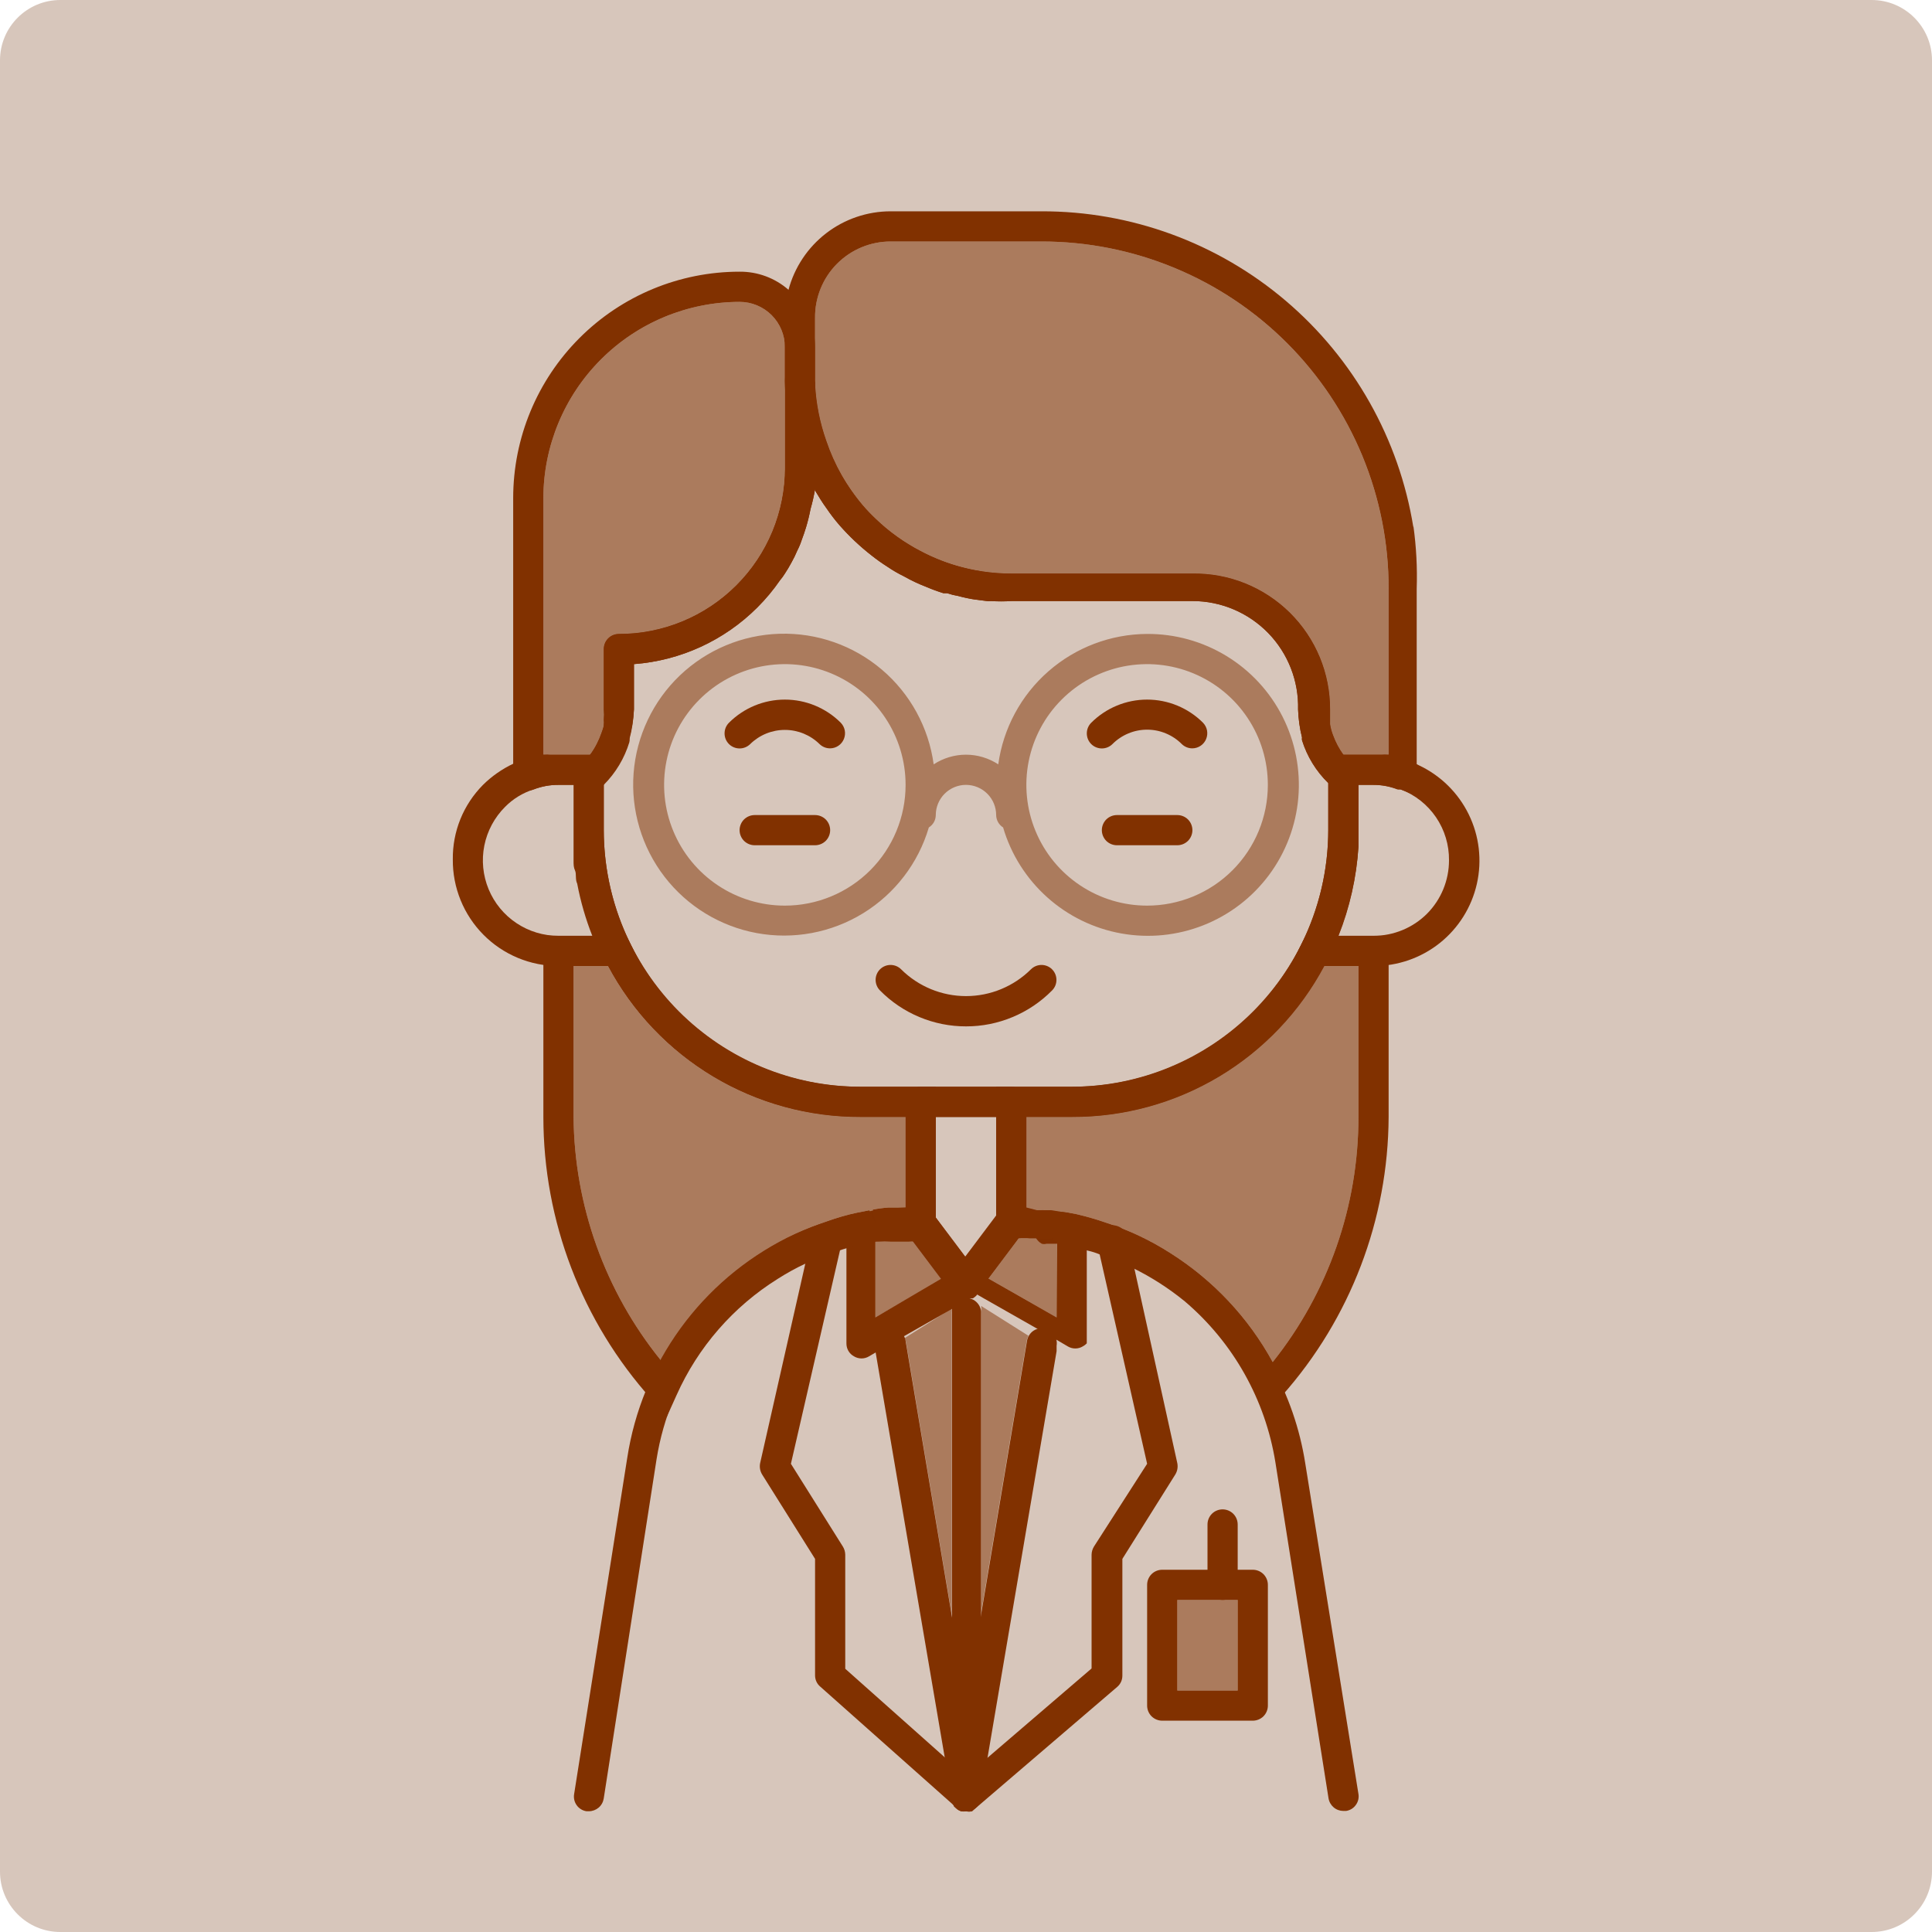
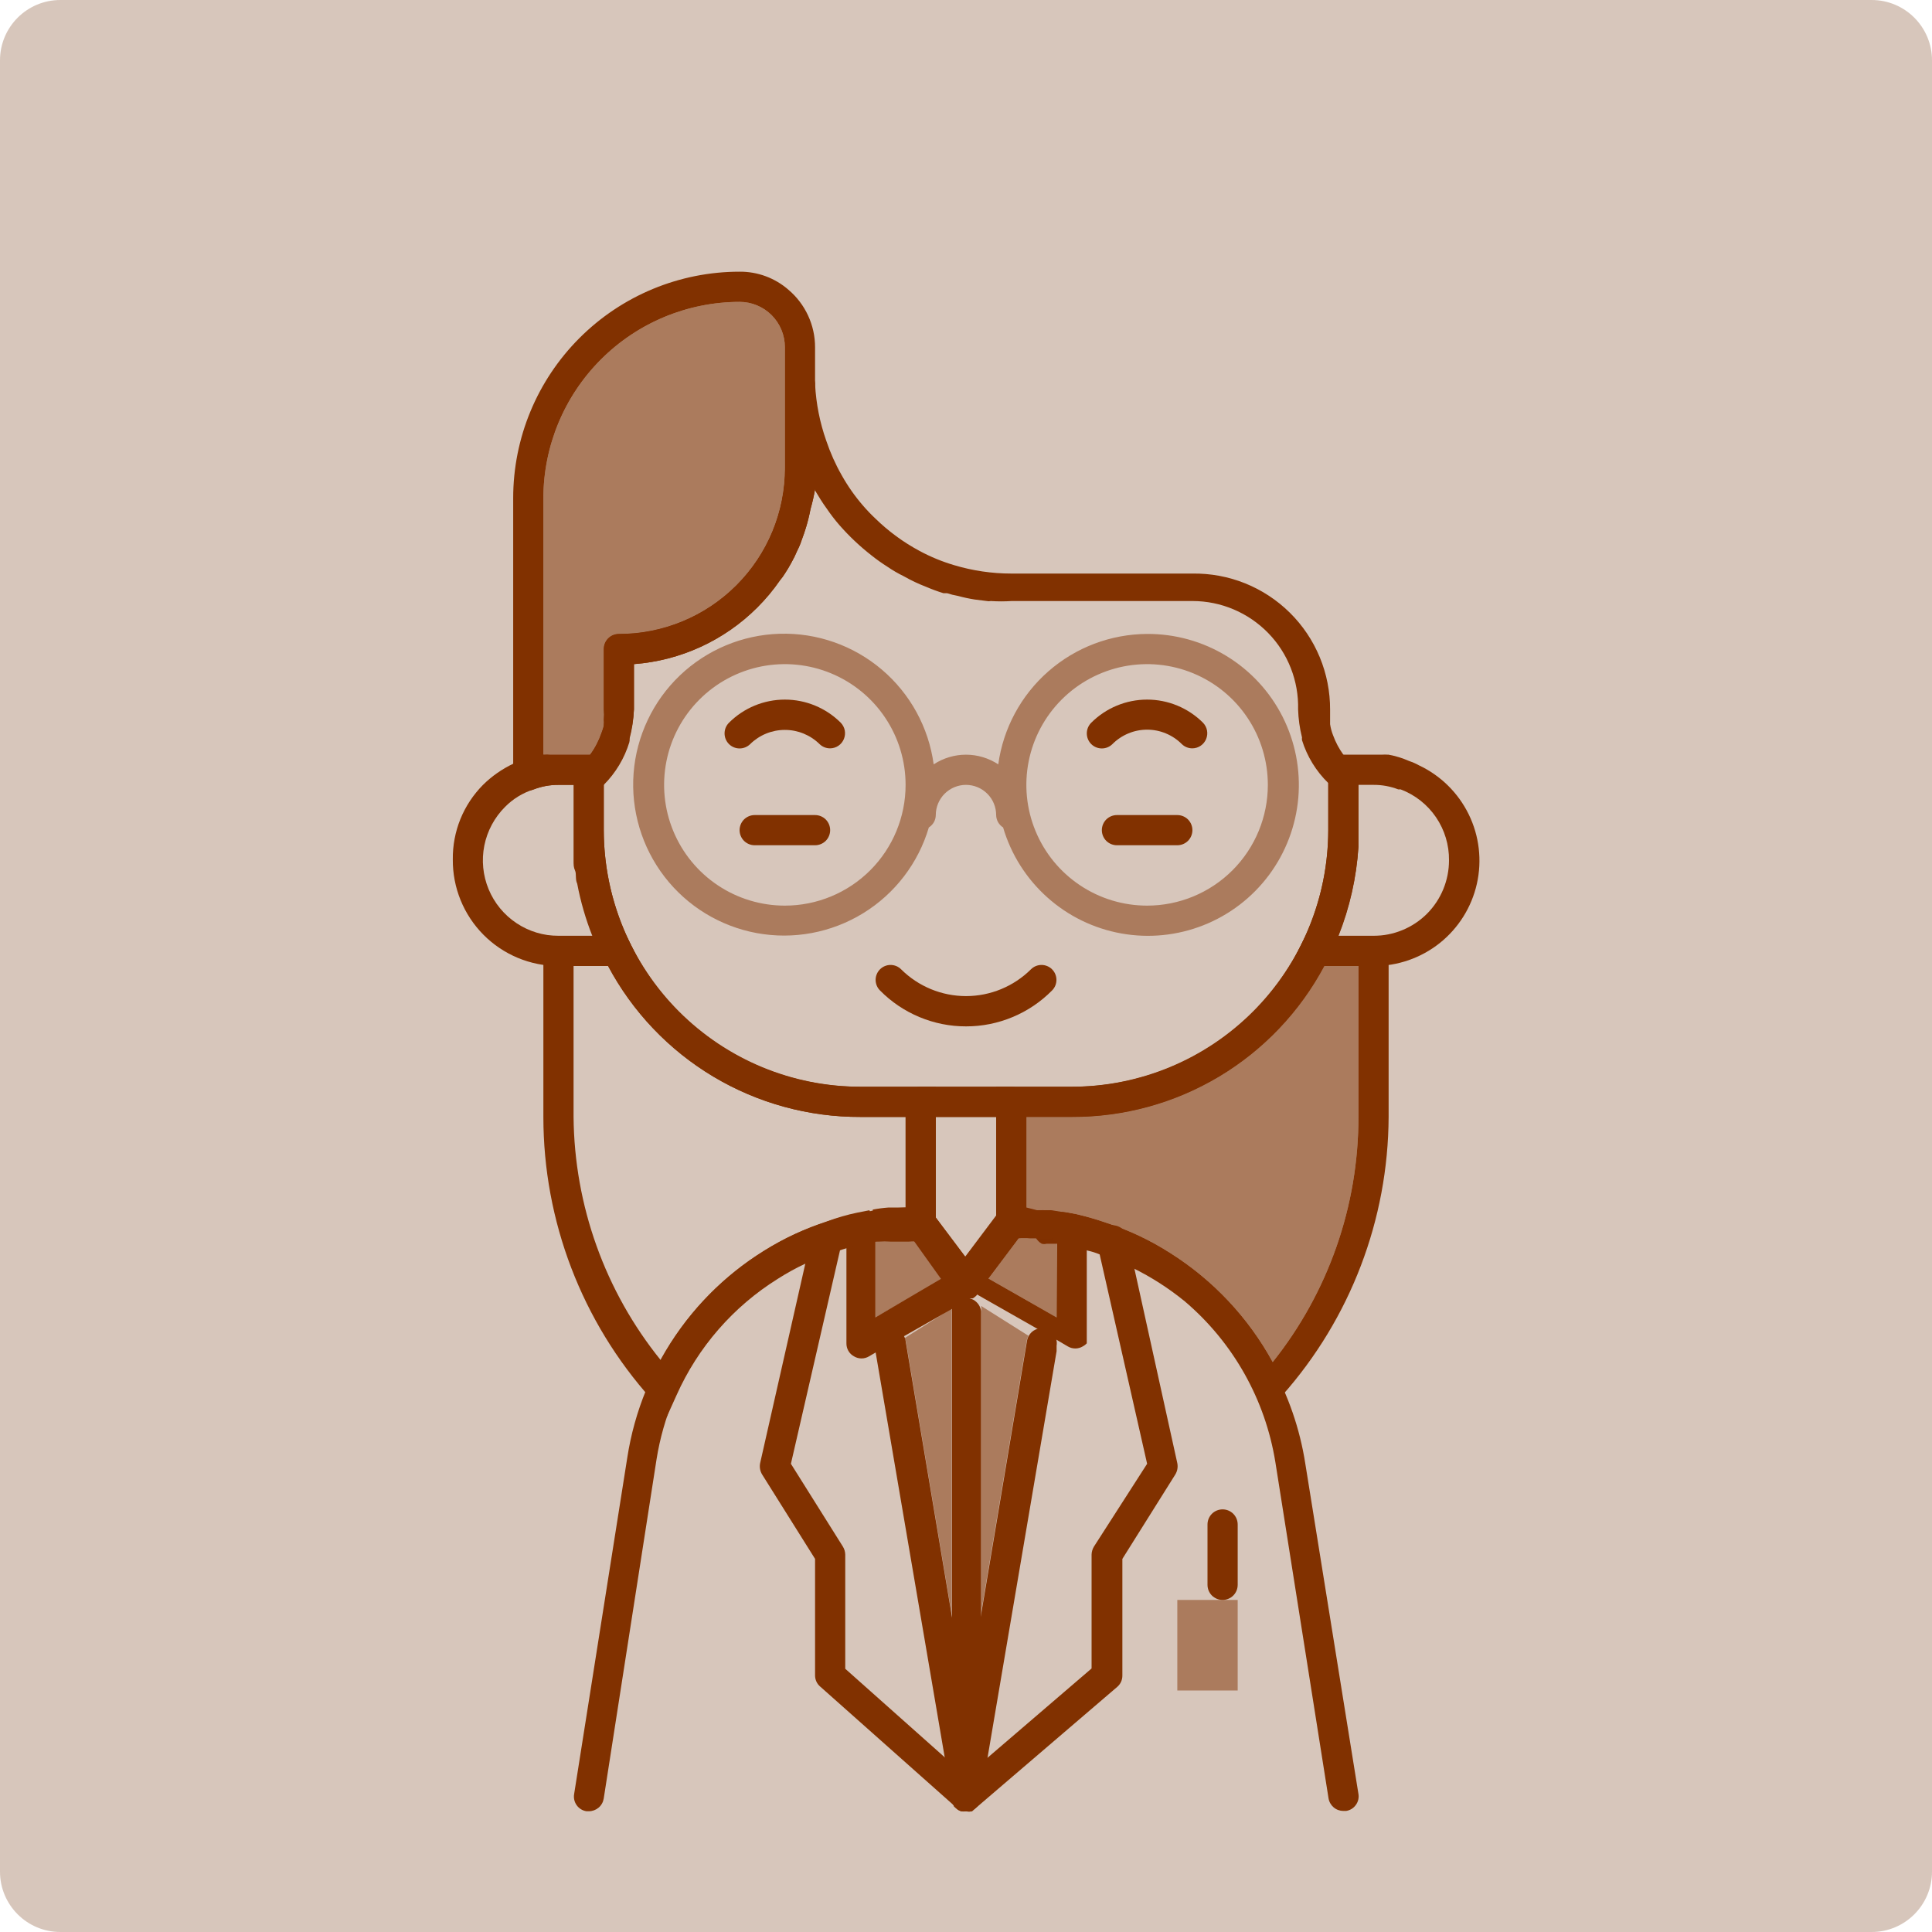
<svg xmlns="http://www.w3.org/2000/svg" width="64" height="64" viewBox="0 0 64 64" fill="none">
  <g clip-path="url(#clip0_24_58)">
    <path d="M62 0H2C0.895 0 0 0.895 0 2V62C0 63.105 0.895 64 2 64H62C63.105 64 64 63.105 64 62V2C64 0.895 63.105 0 62 0Z" fill="#D7C6BB" />
    <path d="M44.731 25.27C44.649 25.184 44.572 25.094 44.501 25C44.358 24.803 44.244 24.588 44.161 24.36C44.113 24.241 44.08 24.117 44.061 23.99V23.85C44.061 23.74 44.061 23.62 44.061 23.51C44.063 22.913 43.947 22.321 43.718 21.769C43.489 21.217 43.153 20.717 42.728 20.297C42.303 19.877 41.799 19.546 41.245 19.323C40.691 19.101 40.098 18.991 39.501 19H33.501C32.857 19 32.217 18.905 31.601 18.72C31.206 18.603 30.823 18.445 30.461 18.25C29.926 17.963 29.435 17.603 29.001 17.18C28.853 17.041 28.713 16.894 28.581 16.74C28.314 16.431 28.08 16.096 27.881 15.74C27.674 15.377 27.504 14.995 27.371 14.6C27.159 14.001 27.035 13.374 27.001 12.74C27.007 12.724 27.007 12.706 27.001 12.69C26.99 12.603 26.955 12.52 26.9 12.451C26.846 12.383 26.773 12.33 26.691 12.3C26.599 12.263 26.498 12.255 26.402 12.276C26.306 12.298 26.218 12.348 26.151 12.42C26.106 12.459 26.071 12.506 26.047 12.56C26.023 12.613 26.01 12.671 26.011 12.73V15.5C26.011 16.223 25.868 16.939 25.591 17.607C25.314 18.275 24.908 18.882 24.396 19.392C23.884 19.903 23.277 20.308 22.608 20.584C21.94 20.86 21.224 21.001 20.501 21C20.368 21 20.241 21.052 20.147 21.146C20.053 21.24 20.001 21.367 20.001 21.5V23.5C20.011 23.616 20.011 23.733 20.001 23.85C20.007 23.9 20.007 23.95 20.001 24C20.001 24.1 19.951 24.19 19.921 24.29C19.879 24.41 19.829 24.527 19.771 24.64C19.705 24.77 19.628 24.893 19.541 25.01C19.456 25.127 19.363 25.237 19.261 25.34C19.198 25.386 19.147 25.446 19.112 25.516C19.078 25.585 19.06 25.662 19.061 25.74V27.5V28.05C19.061 28.05 19.061 28.35 19.061 28.5C19.061 28.65 19.061 28.73 19.111 28.84C19.161 28.95 19.111 29.13 19.181 29.27C19.292 29.861 19.459 30.44 19.681 31C19.775 31.245 19.881 31.486 20.001 31.72L20.151 32C20.957 33.515 22.162 34.782 23.635 35.663C25.108 36.544 26.794 37.006 28.511 37H35.511C37.227 37.006 38.913 36.544 40.386 35.663C41.859 34.782 43.064 33.515 43.871 32L44.021 31.72C44.14 31.486 44.246 31.245 44.341 31C44.715 30.057 44.937 29.062 45.001 28.05C45.001 27.86 45.001 27.68 45.001 27.5V25.73C44.989 25.639 44.96 25.551 44.913 25.472C44.867 25.393 44.805 25.324 44.731 25.27ZM44.001 27.5C43.998 29.753 43.102 31.914 41.508 33.507C39.915 35.101 37.754 35.997 35.501 36H28.501C26.247 35.997 24.087 35.101 22.493 33.507C20.9 31.914 20.003 29.753 20.001 27.5V25.94C20.397 25.544 20.689 25.056 20.851 24.52C20.855 24.49 20.855 24.46 20.851 24.43C20.934 24.126 20.984 23.814 21.001 23.5V22C22.545 21.883 23.996 21.216 25.091 20.12C25.368 19.843 25.619 19.542 25.841 19.22C25.9 19.151 25.953 19.077 26.001 19C26.081 18.88 26.151 18.76 26.221 18.63C26.292 18.504 26.355 18.374 26.411 18.24C26.471 18.124 26.521 18.004 26.561 17.88C26.611 17.74 26.661 17.61 26.701 17.47C26.761 17.269 26.811 17.066 26.851 16.86C26.913 16.643 26.963 16.423 27.001 16.2V16.25C27.121 16.45 27.241 16.65 27.381 16.84C27.513 17.035 27.656 17.222 27.811 17.4C28.132 17.766 28.487 18.1 28.871 18.4C29.037 18.532 29.211 18.656 29.391 18.77C29.566 18.89 29.75 18.997 29.941 19.09C30.178 19.225 30.426 19.342 30.681 19.44C30.867 19.52 31.057 19.59 31.251 19.65H31.371C31.488 19.689 31.608 19.719 31.731 19.74C31.915 19.79 32.102 19.831 32.291 19.86L32.691 19.91C32.733 19.92 32.778 19.92 32.821 19.91C33.05 19.925 33.281 19.925 33.511 19.91H39.511C39.977 19.911 40.439 20.005 40.868 20.188C41.297 20.37 41.686 20.636 42.011 20.97C42.337 21.305 42.592 21.701 42.761 22.135C42.931 22.57 43.013 23.034 43.001 23.5C43.011 23.814 43.054 24.125 43.131 24.43C43.126 24.46 43.126 24.49 43.131 24.52C43.298 25.058 43.597 25.546 44.001 25.94V27.5Z" fill="#813100" />
    <path d="M32.001 34C31.471 34.001 30.946 33.896 30.456 33.691C29.967 33.487 29.523 33.188 29.151 32.81C29.105 32.764 29.068 32.71 29.044 32.65C29.019 32.59 29.006 32.525 29.006 32.46C29.006 32.329 29.058 32.203 29.151 32.11C29.244 32.017 29.37 31.965 29.501 31.965C29.632 31.965 29.758 32.017 29.851 32.11C30.422 32.678 31.195 32.997 32.001 32.997C32.806 32.997 33.579 32.678 34.151 32.11C34.244 32.017 34.37 31.965 34.501 31.965C34.632 31.965 34.758 32.017 34.851 32.11C34.944 32.203 34.996 32.329 34.996 32.46C34.996 32.592 34.944 32.717 34.851 32.81C34.478 33.188 34.035 33.487 33.545 33.691C33.056 33.896 32.531 34.001 32.001 34Z" fill="#813100" />
    <path d="M27.5 24.79C27.369 24.791 27.244 24.741 27.15 24.65C26.843 24.348 26.43 24.179 26 24.179C25.57 24.179 25.157 24.348 24.85 24.65C24.756 24.742 24.631 24.793 24.5 24.793C24.369 24.793 24.243 24.742 24.15 24.65C24.103 24.604 24.066 24.548 24.04 24.487C24.015 24.426 24.002 24.361 24.002 24.295C24.002 24.229 24.015 24.164 24.04 24.103C24.066 24.042 24.103 23.986 24.15 23.94C24.641 23.45 25.306 23.175 26 23.175C26.693 23.175 27.359 23.45 27.85 23.94C27.918 24.01 27.965 24.098 27.984 24.195C28.002 24.291 27.992 24.39 27.955 24.48C27.918 24.571 27.855 24.649 27.774 24.704C27.693 24.759 27.598 24.789 27.5 24.79Z" fill="#813100" />
    <path d="M39.5 24.79C39.369 24.791 39.244 24.741 39.15 24.65C38.999 24.498 38.82 24.378 38.623 24.296C38.425 24.213 38.214 24.171 38 24.171C37.786 24.171 37.574 24.213 37.377 24.296C37.18 24.378 37 24.498 36.85 24.65C36.756 24.742 36.631 24.793 36.5 24.793C36.369 24.793 36.243 24.742 36.15 24.65C36.103 24.604 36.066 24.548 36.04 24.487C36.015 24.426 36.002 24.361 36.002 24.295C36.002 24.229 36.015 24.164 36.04 24.103C36.066 24.042 36.103 23.986 36.15 23.94C36.641 23.45 37.306 23.175 38 23.175C38.693 23.175 39.359 23.45 39.85 23.94C39.918 24.01 39.965 24.098 39.984 24.195C40.002 24.291 39.992 24.39 39.955 24.48C39.918 24.571 39.855 24.649 39.774 24.704C39.693 24.759 39.598 24.789 39.5 24.79Z" fill="#813100" />
    <path d="M26.12 9.6C25.672 9.208 25.095 8.995 24.5 9C22.511 9 20.603 9.79 19.197 11.197C17.79 12.603 17 14.511 17 16.5V25.68C17 25.761 17.02 25.841 17.058 25.913C17.097 25.984 17.152 26.045 17.22 26.09C17.285 26.138 17.362 26.169 17.442 26.179C17.523 26.19 17.605 26.18 17.68 26.15C17.941 26.049 18.22 25.998 18.5 26H19.08C19.126 26.079 19.196 26.142 19.28 26.18C19.349 26.212 19.424 26.229 19.5 26.23C19.608 26.232 19.715 26.197 19.8 26.13C19.872 26.096 19.94 26.053 20 26C20.396 25.604 20.688 25.116 20.85 24.58C20.855 24.55 20.855 24.52 20.85 24.49C20.937 24.167 20.988 23.835 21 23.5V22C22.544 21.883 23.996 21.216 25.09 20.12C25.367 19.844 25.618 19.542 25.84 19.22C25.899 19.151 25.953 19.078 26 19C26.08 18.88 26.15 18.76 26.22 18.63C26.291 18.504 26.355 18.374 26.41 18.24C26.47 18.125 26.52 18.004 26.56 17.88C26.61 17.74 26.66 17.61 26.7 17.47C26.761 17.27 26.811 17.066 26.85 16.86C26.913 16.643 26.963 16.423 27 16.2C27.015 15.967 27.015 15.733 27 15.5V11.5C27 11.139 26.921 10.781 26.769 10.453C26.617 10.125 26.396 9.834 26.12 9.6ZM26 15.5C26 16.959 25.421 18.358 24.389 19.389C23.358 20.421 21.959 21 20.5 21C20.367 21 20.24 21.053 20.146 21.146C20.053 21.24 20 21.367 20 21.5V23.5C20.01 23.616 20.01 23.734 20 23.85C20.006 23.9 20.006 23.95 20 24C20 24.1 19.95 24.19 19.92 24.29C19.878 24.41 19.828 24.527 19.77 24.64C19.704 24.77 19.627 24.894 19.54 25.01H18.25C18.167 24.997 18.083 24.994 18 25V16.5C18.003 14.777 18.688 13.125 19.907 11.907C21.125 10.688 22.777 10.003 24.5 10C24.898 10 25.279 10.158 25.561 10.439C25.842 10.721 26 11.102 26 11.5V15.5Z" fill="#813100" />
    <path opacity="0.5" d="M26 11.5V15.5C26 16.959 25.421 18.358 24.389 19.389C23.358 20.421 21.959 21 20.5 21C20.367 21 20.24 21.053 20.146 21.146C20.053 21.24 20 21.367 20 21.5V23.5C20.01 23.616 20.01 23.734 20 23.85C20.006 23.9 20.006 23.95 20 24C20 24.1 19.95 24.19 19.92 24.29C19.878 24.41 19.828 24.527 19.77 24.64C19.704 24.77 19.627 24.894 19.54 25.01H18.25C18.167 24.997 18.083 24.994 18 25V16.5C18.003 14.777 18.688 13.125 19.907 11.907C21.125 10.688 22.777 10.003 24.5 10C24.898 10 25.279 10.158 25.561 10.439C25.842 10.721 26 11.102 26 11.5Z" fill="#813100" />
    <path d="M20.89 31.28C20.306 30.106 20.002 28.812 20 27.5V25H18.25C18.167 24.995 18.084 24.995 18 25C17.775 25.027 17.553 25.081 17.34 25.16L17 25.3C16.63 25.475 16.291 25.712 16 26C15.678 26.325 15.423 26.71 15.251 27.134C15.08 27.558 14.994 28.013 15 28.47C14.996 28.932 15.084 29.391 15.258 29.819C15.432 30.247 15.689 30.636 16.015 30.965C16.34 31.293 16.727 31.553 17.154 31.731C17.581 31.909 18.038 32 18.5 32H21.25L20.89 31.28ZM18.5 31C18.005 31.001 17.521 30.855 17.109 30.58C16.697 30.306 16.376 29.915 16.186 29.457C15.997 29 15.947 28.497 16.044 28.011C16.141 27.526 16.38 27.08 16.73 26.73C16.994 26.462 17.321 26.262 17.68 26.15C17.942 26.049 18.22 25.998 18.5 26H19V27.5V28.05C19 28.05 19 28.35 19 28.5C19 28.65 19 28.73 19.05 28.84C19.1 28.95 19.05 29.13 19.12 29.27C19.232 29.861 19.399 30.441 19.62 31H18.5Z" fill="#813100" />
    <path d="M47 25.35C46.898 25.293 46.791 25.247 46.68 25.21C46.462 25.113 46.234 25.043 46 25C45.917 24.995 45.833 24.995 45.75 25H44V27.5C43.999 28.812 43.694 30.106 43.11 31.28L42.75 32H45.5C46.295 32.004 47.068 31.737 47.691 31.242C48.313 30.747 48.748 30.054 48.923 29.278C49.098 28.502 49.003 27.69 48.653 26.976C48.303 26.261 47.72 25.688 47 25.35ZM47.27 30.27C46.8 30.738 46.163 31 45.5 31H44.33C44.707 30.058 44.934 29.063 45 28.05C45 27.86 45 27.68 45 27.5V26H45.5C45.78 25.998 46.059 26.049 46.32 26.15H46.4C46.876 26.331 47.284 26.653 47.57 27.073C47.856 27.494 48.006 27.992 48 28.5C48 29.163 47.738 29.8 47.27 30.27Z" fill="#813100" />
-     <path d="M30.46 18.25C30.823 18.445 31.205 18.603 31.6 18.72C31.207 18.599 30.825 18.442 30.46 18.25ZM28.56 16.74C28.301 16.426 28.067 16.091 27.86 15.74C28.06 16.096 28.294 16.431 28.56 16.74ZM27 12.74C27.006 12.756 27.006 12.774 27 12.79C26.996 12.72 26.996 12.65 27 12.58V12.74ZM46.82 17.47C46.349 14.544 44.849 11.882 42.591 9.963C40.333 8.044 37.464 6.993 34.5 7H29.5C28.729 7.001 27.98 7.256 27.369 7.726C26.758 8.196 26.319 8.855 26.12 9.6C26.04 9.893 26 10.196 26 10.5V12.5C25.995 12.577 25.995 12.653 26 12.73C26.044 13.951 26.387 15.143 27 16.2V16.25C27.12 16.45 27.24 16.65 27.38 16.84C27.512 17.035 27.656 17.222 27.81 17.4C28.132 17.766 28.486 18.101 28.87 18.4C29.037 18.532 29.211 18.656 29.39 18.77C29.566 18.89 29.75 18.997 29.94 19.09C30.178 19.225 30.425 19.342 30.68 19.44C30.867 19.52 31.057 19.59 31.25 19.65H31.37C31.488 19.689 31.608 19.72 31.73 19.74C31.915 19.791 32.102 19.831 32.29 19.86L32.69 19.91C32.733 19.92 32.778 19.92 32.82 19.91C33.05 19.925 33.281 19.925 33.51 19.91H39.51C39.977 19.911 40.438 20.006 40.868 20.188C41.297 20.37 41.686 20.636 42.011 20.97C42.336 21.305 42.591 21.701 42.761 22.135C42.931 22.57 43.012 23.034 43 23.5C43.011 23.814 43.054 24.125 43.13 24.43C43.126 24.46 43.126 24.49 43.13 24.52C43.298 25.058 43.597 25.546 44 25.94C44.049 26.001 44.107 26.055 44.17 26.1L44.97 26.71V26H45.47C45.751 25.998 46.029 26.049 46.29 26.15H46.39L46.93 26.36V19.5C46.953 18.805 46.916 18.109 46.82 17.42V17.47ZM45.75 25H44.5C44.358 24.803 44.243 24.588 44.16 24.36C44.113 24.241 44.08 24.117 44.06 23.99V23.85C44.06 23.74 44.06 23.62 44.06 23.51C44.063 22.913 43.947 22.321 43.718 21.769C43.489 21.218 43.152 20.717 42.728 20.297C42.303 19.877 41.799 19.546 41.245 19.323C40.691 19.101 40.098 18.991 39.5 19H33.5C32.454 18.997 31.425 18.739 30.5 18.25C29.952 17.966 29.447 17.606 29 17.18C28.853 17.041 28.712 16.894 28.58 16.74C28.321 16.426 28.087 16.091 27.88 15.74C27.674 15.377 27.503 14.995 27.37 14.6C27.159 14.001 27.034 13.374 27 12.74C26.996 12.67 26.996 12.6 27 12.53V10.53C26.996 10.199 27.058 9.871 27.182 9.564C27.306 9.257 27.489 8.978 27.722 8.743C27.954 8.508 28.231 8.321 28.537 8.193C28.842 8.066 29.169 8 29.5 8H34.5C36.011 7.999 37.507 8.295 38.903 8.873C40.299 9.45 41.567 10.297 42.635 11.365C43.703 12.434 44.55 13.702 45.128 15.098C45.705 16.494 46.002 17.989 46 19.5V25C45.917 24.994 45.834 24.994 45.75 25ZM27 12.5V12.69C27.006 12.706 27.006 12.724 27 12.74C26.994 12.66 26.994 12.58 27 12.5ZM27.86 15.75C28.06 16.106 28.294 16.441 28.56 16.75C28.301 16.436 28.067 16.101 27.86 15.75ZM30.46 18.25C30.823 18.445 31.205 18.603 31.6 18.72C31.207 18.599 30.825 18.442 30.46 18.25Z" fill="#813100" />
-     <path opacity="0.5" d="M46 19.5V25C45.916 24.994 45.833 24.994 45.75 25H44.5C44.357 24.803 44.243 24.588 44.16 24.36C44.112 24.241 44.079 24.117 44.06 23.99V23.85C44.06 23.74 44.06 23.62 44.06 23.51C44.062 22.913 43.946 22.321 43.717 21.769C43.488 21.218 43.152 20.717 42.727 20.297C42.302 19.877 41.798 19.546 41.244 19.323C40.69 19.101 40.097 18.991 39.5 19H33.5C32.454 18.997 31.424 18.739 30.5 18.25C29.951 17.966 29.446 17.606 29 17.18C28.852 17.041 28.712 16.894 28.58 16.74C28.32 16.426 28.086 16.091 27.88 15.74C27.673 15.377 27.503 14.995 27.37 14.6C27.158 14.001 27.034 13.374 27 12.74C26.995 12.67 26.995 12.6 27 12.53V10.53C26.996 10.199 27.057 9.871 27.181 9.564C27.305 9.257 27.489 8.978 27.721 8.743C27.954 8.507 28.231 8.321 28.536 8.193C28.841 8.066 29.169 8 29.5 8H34.5C36.01 7.999 37.506 8.295 38.902 8.873C40.298 9.45 41.566 10.297 42.634 11.365C43.703 12.434 44.55 13.702 45.127 15.098C45.704 16.493 46.001 17.989 46 19.5Z" fill="#813100" />
    <path d="M34.85 40.6C34.837 40.696 34.798 40.787 34.736 40.861C34.674 40.935 34.592 40.991 34.5 41.02H34.35H34.12C33.99 41.005 33.859 41.005 33.73 41.02H33.54C33.473 41.022 33.406 41.01 33.344 40.985C33.281 40.961 33.224 40.924 33.176 40.878C33.128 40.832 33.089 40.776 33.062 40.715C33.035 40.653 33.021 40.587 33.02 40.52C33.017 40.401 33.056 40.284 33.13 40.19H33.18H33.24C33.276 40.18 33.314 40.18 33.35 40.19H34H34.35H34.43C34.492 40.19 34.551 40.211 34.6 40.25C34.665 40.286 34.722 40.336 34.765 40.396C34.808 40.457 34.837 40.527 34.85 40.6Z" fill="#813100" />
    <path d="M44.999 59.42C45.011 59.484 45.009 59.55 44.995 59.614C44.98 59.678 44.953 59.738 44.914 59.791C44.876 59.845 44.828 59.89 44.772 59.924C44.716 59.958 44.654 59.98 44.589 59.99H44.499C44.381 59.989 44.267 59.947 44.177 59.87C44.088 59.793 44.028 59.687 44.009 59.57L42.249 48.44C41.915 46.363 40.852 44.473 39.249 43.11C38.717 42.675 38.136 42.303 37.519 42C37.165 41.821 36.797 41.67 36.419 41.55C36.296 41.499 36.169 41.459 36.039 41.43C35.712 41.328 35.378 41.251 35.039 41.2H34.859H34.669C34.617 41.215 34.562 41.215 34.509 41.2C34.425 41.153 34.356 41.083 34.31 40.998C34.264 40.913 34.243 40.816 34.249 40.72C34.258 40.62 34.297 40.525 34.362 40.448C34.426 40.371 34.512 40.316 34.609 40.29C34.655 40.28 34.703 40.28 34.749 40.29H34.829L35.209 40.35L35.629 40.43C36.094 40.52 36.55 40.654 36.989 40.83C37.31 40.944 37.624 41.078 37.929 41.23C38.645 41.59 39.317 42.033 39.929 42.55C41.705 44.068 42.879 46.172 43.239 48.48L44.999 59.42Z" fill="#813100" />
    <path d="M29.759 40.54C29.766 40.636 29.745 40.733 29.699 40.818C29.653 40.903 29.584 40.973 29.499 41.02C29.447 41.035 29.392 41.035 29.339 41.02L28.999 41.08C28.66 41.13 28.326 41.207 27.999 41.31H27.809C27.421 41.43 27.044 41.581 26.679 41.76L26.519 41.83C25.264 42.458 24.177 43.376 23.347 44.508C22.517 45.64 21.97 46.954 21.749 48.34L19.999 59.58C19.98 59.697 19.921 59.803 19.831 59.88C19.741 59.956 19.627 59.999 19.509 60H19.429C19.364 59.99 19.302 59.968 19.247 59.934C19.191 59.9 19.142 59.855 19.104 59.801C19.066 59.748 19.038 59.688 19.024 59.624C19.009 59.56 19.008 59.494 19.019 59.43L20.779 48.29C21.017 46.74 21.622 45.27 22.544 44.002C23.466 42.734 24.678 41.704 26.079 41C26.445 40.819 26.823 40.662 27.209 40.53C27.586 40.39 27.974 40.283 28.369 40.21L28.789 40.13C28.927 40.094 29.067 40.071 29.209 40.06C29.255 40.05 29.303 40.05 29.349 40.06C29.463 40.079 29.567 40.137 29.642 40.225C29.717 40.313 29.758 40.425 29.759 40.54Z" fill="#813100" />
    <path d="M31 40.5C31.003 40.565 30.992 40.629 30.969 40.69C30.946 40.751 30.911 40.806 30.866 40.853C30.822 40.899 30.768 40.936 30.708 40.962C30.649 40.987 30.584 41 30.52 41H30.28C30.1 40.99 29.92 40.99 29.74 41H29.67H29.52C29.428 40.971 29.346 40.915 29.284 40.841C29.222 40.767 29.182 40.676 29.17 40.58C29.158 40.483 29.175 40.384 29.22 40.297C29.264 40.209 29.334 40.137 29.42 40.09C29.472 40.051 29.535 40.027 29.6 40.02L30 40H30.51C30.546 39.991 30.584 39.991 30.62 40H30.68C30.78 40.037 30.866 40.106 30.924 40.196C30.982 40.286 31.009 40.393 31 40.5Z" fill="#813100" />
    <path d="M30.52 41C30.387 41 30.26 40.947 30.166 40.853C30.072 40.76 30.02 40.633 30.02 40.5C30.019 40.4 30.049 40.302 30.104 40.218C30.159 40.135 30.237 40.069 30.329 40.03C30.418 39.989 30.517 39.977 30.613 39.992C30.709 40.008 30.799 40.053 30.869 40.12C30.941 40.192 30.99 40.283 31.012 40.382C31.033 40.482 31.025 40.585 30.989 40.68C30.956 40.776 30.892 40.859 30.807 40.917C30.723 40.975 30.622 41.004 30.52 41Z" fill="#813100" />
-     <path d="M33.499 41C33.399 41 33.301 40.971 33.218 40.916C33.134 40.861 33.069 40.782 33.029 40.69C32.987 40.601 32.974 40.501 32.992 40.404C33.01 40.307 33.058 40.218 33.129 40.15C33.199 40.081 33.287 40.033 33.383 40.012C33.479 39.991 33.579 39.999 33.671 40.034C33.763 40.069 33.843 40.129 33.901 40.208C33.959 40.288 33.993 40.382 33.999 40.48C34.002 40.547 33.991 40.615 33.967 40.678C33.943 40.741 33.907 40.798 33.86 40.847C33.813 40.895 33.757 40.934 33.695 40.96C33.633 40.987 33.567 41 33.499 41Z" fill="#813100" />
    <path opacity="0.5" d="M37.999 21C36.795 21.006 35.633 21.446 34.728 22.24C33.822 23.033 33.233 24.127 33.069 25.32C32.751 25.112 32.38 25 31.999 25C31.619 25 31.247 25.112 30.929 25.32C30.763 24.097 30.151 22.978 29.209 22.179C28.267 21.38 27.063 20.958 25.829 20.994C24.594 21.03 23.417 21.522 22.523 22.374C21.63 23.226 21.084 24.379 20.989 25.61C20.895 26.842 21.26 28.064 22.013 29.043C22.766 30.021 23.855 30.686 25.07 30.91C26.284 31.133 27.538 30.899 28.591 30.253C29.643 29.607 30.419 28.595 30.769 27.41C30.839 27.367 30.896 27.306 30.937 27.235C30.977 27.163 30.998 27.082 30.999 27C30.999 26.735 31.105 26.481 31.292 26.293C31.48 26.106 31.734 26 31.999 26C32.264 26 32.519 26.106 32.706 26.293C32.894 26.481 32.999 26.735 32.999 27C33 27.082 33.022 27.163 33.062 27.235C33.102 27.306 33.16 27.367 33.229 27.41C33.491 28.302 33.997 29.103 34.689 29.723C35.38 30.343 36.231 30.759 37.146 30.922C38.061 31.086 39.003 30.991 39.867 30.649C40.731 30.307 41.483 29.731 42.038 28.985C42.592 28.24 42.928 27.354 43.008 26.428C43.087 25.503 42.907 24.573 42.488 23.744C42.069 22.915 41.427 22.218 40.634 21.734C39.841 21.249 38.928 20.995 37.999 21ZM25.999 30C25.208 30 24.435 29.766 23.777 29.326C23.119 28.887 22.607 28.262 22.304 27.531C22.001 26.8 21.922 25.996 22.076 25.22C22.23 24.444 22.611 23.731 23.171 23.172C23.73 22.613 24.443 22.232 25.219 22.077C25.995 21.923 26.799 22.002 27.53 22.305C28.261 22.608 28.886 23.12 29.325 23.778C29.765 24.436 29.999 25.209 29.999 26C29.999 27.061 29.578 28.079 28.828 28.829C28.078 29.579 27.06 30 25.999 30ZM37.999 30C37.208 30 36.435 29.766 35.777 29.326C35.119 28.887 34.606 28.262 34.304 27.531C34.001 26.8 33.922 25.996 34.076 25.22C34.23 24.444 34.611 23.731 35.171 23.172C35.73 22.613 36.443 22.232 37.219 22.077C37.995 21.923 38.799 22.002 39.53 22.305C40.261 22.608 40.886 23.12 41.325 23.778C41.765 24.436 41.999 25.209 41.999 26C41.999 27.061 41.578 28.079 40.828 28.829C40.078 29.579 39.06 30 37.999 30Z" fill="#813100" />
-     <path d="M33.5 36H30.5C30.367 36 30.24 36.053 30.146 36.146C30.053 36.24 30 36.367 30 36.5V40.5C29.99 40.553 29.99 40.607 30 40.66C29.996 40.69 29.996 40.72 30 40.75L30.06 40.82L30.14 40.92V40.99L31.14 42.32L31.48 42.76C31.517 42.819 31.569 42.867 31.63 42.9H31.69C31.732 42.937 31.781 42.965 31.835 42.982C31.888 42.999 31.944 43.005 32 43C32.066 43.015 32.134 43.015 32.2 43L32.28 42.94C32.309 42.918 32.332 42.891 32.35 42.86L32.69 42.42L33.69 41.09L33.74 41.02L33.8 40.94C33.883 40.876 33.952 40.794 34 40.7C34.009 40.64 34.009 40.58 34 40.52V36.52C34.003 36.453 33.992 36.386 33.968 36.322C33.944 36.26 33.908 36.202 33.861 36.153C33.814 36.105 33.758 36.066 33.696 36.04C33.634 36.014 33.568 36 33.5 36ZM33 40.33L32 41.66L31 40.33V37H33V40.33Z" fill="#813100" />
+     <path d="M33.5 36H30.5C30.367 36 30.24 36.053 30.146 36.146C30.053 36.24 30 36.367 30 36.5V40.5C29.99 40.553 29.99 40.607 30 40.66C29.996 40.69 29.996 40.72 30 40.75L30.06 40.82L30.14 40.92L31.14 42.32L31.48 42.76C31.517 42.819 31.569 42.867 31.63 42.9H31.69C31.732 42.937 31.781 42.965 31.835 42.982C31.888 42.999 31.944 43.005 32 43C32.066 43.015 32.134 43.015 32.2 43L32.28 42.94C32.309 42.918 32.332 42.891 32.35 42.86L32.69 42.42L33.69 41.09L33.74 41.02L33.8 40.94C33.883 40.876 33.952 40.794 34 40.7C34.009 40.64 34.009 40.58 34 40.52V36.52C34.003 36.453 33.992 36.386 33.968 36.322C33.944 36.26 33.908 36.202 33.861 36.153C33.814 36.105 33.758 36.066 33.696 36.04C33.634 36.014 33.568 36 33.5 36ZM33 40.33L32 41.66L31 40.33V37H33V40.33Z" fill="#813100" />
    <path d="M32.399 42.2L31.999 41.67L30.999 40.34L30.919 40.23L30.839 40.14L30.749 40.08H30.689H29.999H29.609H29.289H29.219L28.829 40.14L28.409 40.22C28.303 40.247 28.208 40.309 28.141 40.396C28.074 40.483 28.038 40.59 28.039 40.7V44.5C28.038 44.588 28.06 44.674 28.104 44.75C28.148 44.826 28.212 44.888 28.289 44.93C28.364 44.976 28.451 45 28.539 45C28.627 45 28.714 44.976 28.789 44.93L29.079 44.76L29.969 44.25L31.569 43.34L32.039 43.07L32.139 43.01H32.229L32.309 42.95C32.337 42.928 32.361 42.901 32.379 42.87C32.425 42.815 32.456 42.75 32.469 42.68C32.501 42.601 32.511 42.515 32.499 42.431C32.487 42.346 32.452 42.267 32.399 42.2ZM28.999 43.64V41.13L29.339 41.07H29.709L29.999 41H30.229L31.229 42.33L28.999 43.64Z" fill="#813100" />
    <path opacity="0.5" d="M31.26 42.35L29 43.64V41.13L29.34 41.07H29.71L30 41H30.23L31.26 42.35Z" fill="#813100" />
    <path d="M35.62 40.23L35.2 40.15L34.821 40.09H34.74H34.52H34.35L34.001 40H33.361H33.3H33.251H33.2L33.13 40.09L32.13 41.42L31.73 41.95C31.687 42.006 31.656 42.071 31.641 42.14C31.625 42.209 31.625 42.281 31.64 42.35C31.654 42.42 31.685 42.485 31.73 42.54C31.767 42.599 31.819 42.647 31.881 42.68H31.941H32.02L32.12 42.74L32.59 43.01L34.191 43.92L35.081 44.43L35.37 44.6C35.446 44.646 35.532 44.67 35.62 44.67C35.709 44.67 35.795 44.646 35.87 44.6C35.919 44.574 35.963 44.541 36.001 44.5V40.72C36 40.608 35.962 40.499 35.894 40.411C35.825 40.322 35.729 40.259 35.62 40.23ZM35.001 43.64L32.74 42.35L33.74 41.02H34.361H34.59H34.681H34.87H35.011L35.001 43.64Z" fill="#813100" />
    <path opacity="0.5" d="M35 41.13V43.64L32.74 42.35L33.74 41.02H34.36H34.67H34.86L35 41.13Z" fill="#813100" />
    <path d="M32.499 43.5V59.58C32.49 59.64 32.469 59.697 32.439 59.75C32.426 59.784 32.406 59.815 32.379 59.84L32.199 60C32.133 60.015 32.065 60.015 31.999 60C31.946 60.009 31.892 60.009 31.839 60C31.775 59.98 31.717 59.946 31.669 59.9L31.599 59.84V59.78C31.569 59.727 31.548 59.67 31.539 59.61V43.5C31.529 43.447 31.529 43.393 31.539 43.34C31.566 43.259 31.613 43.186 31.676 43.128C31.739 43.07 31.816 43.029 31.899 43.01H32.119C32.202 43.029 32.279 43.07 32.342 43.128C32.405 43.186 32.452 43.259 32.479 43.34C32.496 43.391 32.503 43.446 32.499 43.5Z" fill="#813100" />
    <path opacity="0.5" d="M34.07 44.25C34.04 44.302 34.019 44.36 34.01 44.42L32.5 53.42V43.42C32.511 43.367 32.511 43.313 32.5 43.26L34.07 44.25Z" fill="#813100" />
    <path opacity="0.5" d="M31.531 43.34C31.52 43.393 31.52 43.447 31.531 43.5V53.5L30.021 44.5C30.012 44.44 29.991 44.383 29.961 44.33L31.531 43.34Z" fill="#813100" />
    <path d="M35.001 44.58V44.76L32.711 58.24L32.501 59.5V59.58C32.491 59.64 32.471 59.697 32.441 59.75C32.409 59.798 32.372 59.841 32.331 59.88L32.2 60C32.135 60.015 32.066 60.015 32.001 60C31.948 60.011 31.893 60.011 31.84 60C31.777 59.981 31.718 59.946 31.671 59.9C31.632 59.865 31.598 59.824 31.57 59.78C31.54 59.727 31.52 59.67 31.511 59.61V59.5L31.291 58.19L29 44.76V44.58C28.979 44.447 29.012 44.312 29.09 44.203C29.169 44.094 29.288 44.021 29.421 44C29.553 43.979 29.689 44.011 29.797 44.09C29.906 44.169 29.979 44.287 30 44.42L31.511 53.42L32.011 56.42L32.511 53.42L34.02 44.42C34.03 44.36 34.05 44.303 34.081 44.25C34.129 44.161 34.205 44.09 34.297 44.047C34.388 44.004 34.491 43.991 34.59 44.01C34.655 44.02 34.717 44.042 34.773 44.076C34.829 44.11 34.878 44.155 34.916 44.209C34.954 44.262 34.981 44.322 34.996 44.386C35.01 44.45 35.012 44.516 35.001 44.58Z" fill="#813100" />
    <path d="M32 60C31.939 60.001 31.879 59.99 31.822 59.968C31.765 59.946 31.714 59.913 31.67 59.87L27.17 55.87C27.116 55.825 27.073 55.768 27.044 55.704C27.015 55.64 27 55.57 27 55.5V51.64L25.25 48.85C25.179 48.737 25.154 48.601 25.18 48.47L26.89 40.92C26.919 40.787 27 40.672 27.114 40.599C27.229 40.526 27.367 40.501 27.5 40.53C27.633 40.559 27.748 40.64 27.822 40.754C27.895 40.869 27.919 41.007 27.89 41.14L26.2 48.49L27.92 51.23C27.971 51.311 27.998 51.404 28 51.5V55.28L32 58.84L36.16 55.27V51.5C36.162 51.404 36.19 51.311 36.24 51.23L38 48.49L36.35 41.21C36.321 41.077 36.346 40.939 36.419 40.824C36.492 40.71 36.608 40.629 36.74 40.6C36.873 40.571 37.011 40.596 37.126 40.669C37.24 40.742 37.321 40.857 37.35 40.99L39 48.47C39.026 48.601 39.001 48.737 38.93 48.85L37.18 51.64V55.5C37.181 55.572 37.167 55.643 37.138 55.709C37.108 55.775 37.065 55.833 37.01 55.88L32.34 59.88C32.245 59.959 32.124 60.002 32 60Z" fill="#813100" />
-     <path d="M41.5 52H38.5C38.367 52 38.24 52.053 38.146 52.146C38.053 52.24 38 52.367 38 52.5V56.5C38 56.633 38.053 56.76 38.146 56.854C38.24 56.947 38.367 57 38.5 57H41.5C41.633 57 41.76 56.947 41.854 56.854C41.947 56.76 42 56.633 42 56.5V52.5C42 52.367 41.947 52.24 41.854 52.146C41.76 52.053 41.633 52 41.5 52ZM41 56H39V53H41V56Z" fill="#813100" />
    <path opacity="0.5" d="M39 53H41V56H39V53Z" fill="#813100" />
    <path d="M40.5 53C40.367 53 40.24 52.947 40.146 52.854C40.053 52.76 40 52.633 40 52.5V50.5C40 50.367 40.053 50.24 40.146 50.146C40.24 50.053 40.367 50 40.5 50C40.633 50 40.76 50.053 40.854 50.146C40.947 50.24 41 50.367 41 50.5V52.5C41 52.633 40.947 52.76 40.854 52.854C40.76 52.947 40.633 53 40.5 53Z" fill="#813100" />
    <path d="M28.5 36C26.916 36.006 25.363 35.567 24.017 34.733C22.672 33.898 21.588 32.701 20.89 31.28L20.75 31H18V37C18 40.451 19.275 43.781 21.58 46.35L22.09 46.93L22.41 46.22C23.12 44.627 24.29 43.283 25.77 42.36C26.365 41.98 27.007 41.681 27.68 41.47C27.985 41.355 28.299 41.268 28.62 41.21C28.744 41.173 28.871 41.147 29 41.13H29.11C29.24 41.12 29.37 41.12 29.5 41.13H29.71H30.11C30.24 41.119 30.37 41.119 30.5 41.13H31V36H28.5ZM30 40H29.65H29.44C29.262 40.013 29.085 40.036 28.91 40.07L29.01 40.56L28.8 40.09L28.4 40.17C28.059 40.24 27.725 40.337 27.4 40.46C26.654 40.701 25.941 41.037 25.28 41.46C23.857 42.346 22.689 43.587 21.89 45.06C20.044 42.777 19.026 39.936 19 37V32H20.14C20.946 33.515 22.151 34.782 23.624 35.663C25.098 36.544 26.783 37.006 28.5 37H30V40Z" fill="#813100" />
-     <path opacity="0.5" d="M30 37V40H29.65H29.44C29.262 40.013 29.085 40.036 28.91 40.07L29.01 40.56L28.8 40.09L28.4 40.17C28.059 40.24 27.725 40.337 27.4 40.46C26.654 40.701 25.941 41.037 25.28 41.46C23.857 42.346 22.689 43.587 21.89 45.06C20.044 42.777 19.026 39.936 19 37V32H20.14C20.946 33.515 22.151 34.782 23.624 35.663C25.098 36.544 26.783 37.006 28.5 37H30Z" fill="#813100" />
    <path d="M43.25 31L43.11 31.28C42.412 32.701 41.328 33.898 39.983 34.733C38.637 35.567 37.084 36.006 35.5 36H33V40.5V41H33.5C33.666 40.988 33.834 40.988 34 41H34.35H34.54C34.67 40.99 34.8 40.99 34.93 41H35.08L35.44 41.08C35.779 41.145 36.113 41.231 36.44 41.34C37.1 41.557 37.731 41.852 38.32 42.22C38.67 42.45 39.005 42.704 39.32 42.98C40.32 43.829 41.116 44.892 41.65 46.09L41.97 46.8L42.48 46.22C44.734 43.676 45.985 40.399 46 37V31H43.25ZM45 37C45.002 39.95 44.001 42.814 42.16 45.12C41.355 43.648 40.188 42.406 38.77 41.51C38.112 41.088 37.403 40.752 36.66 40.51C36.332 40.396 35.998 40.299 35.66 40.22L35.28 40.15C35.23 40.142 35.18 40.142 35.13 40.15C34.972 40.118 34.811 40.098 34.65 40.09C34.57 40.081 34.49 40.081 34.41 40.09H34.11H34V37H35.5C37.217 37.006 38.902 36.544 40.376 35.663C41.849 34.782 43.054 33.515 43.86 32H45V37Z" fill="#813100" />
    <path opacity="0.5" d="M45 32V37C45.002 39.95 44.001 42.814 42.16 45.12C41.355 43.648 40.188 42.406 38.77 41.51C38.112 41.088 37.403 40.752 36.66 40.51C36.332 40.396 35.998 40.299 35.66 40.22L35.28 40.15C35.23 40.142 35.18 40.142 35.13 40.15C34.972 40.118 34.811 40.098 34.65 40.09C34.57 40.081 34.49 40.081 34.41 40.09H34.11H34V37H35.5C37.217 37.006 38.902 36.544 40.376 35.663C41.849 34.782 43.054 33.515 43.86 32H45Z" fill="#813100" />
    <path d="M24.5 27.5C24.5 27.367 24.553 27.24 24.646 27.146C24.74 27.053 24.867 27 25 27H27C27.133 27 27.26 27.053 27.354 27.146C27.447 27.24 27.5 27.367 27.5 27.5C27.5 27.633 27.447 27.76 27.354 27.854C27.26 27.947 27.133 28 27 28H25C24.867 28 24.74 27.947 24.646 27.854C24.553 27.76 24.5 27.633 24.5 27.5Z" fill="#813100" />
    <path d="M39 28H37C36.867 28 36.74 27.947 36.646 27.854C36.553 27.76 36.5 27.633 36.5 27.5C36.5 27.367 36.553 27.24 36.646 27.146C36.74 27.053 36.867 27 37 27H39C39.133 27 39.26 27.053 39.354 27.146C39.447 27.24 39.5 27.367 39.5 27.5C39.5 27.633 39.447 27.76 39.354 27.854C39.26 27.947 39.133 28 39 28Z" fill="#813100" />
  </g>
  <defs>
    <clipPath id="clip0_24_58">
      <rect width="64" height="64" fill="white" />
    </clipPath>
  </defs>
</svg>